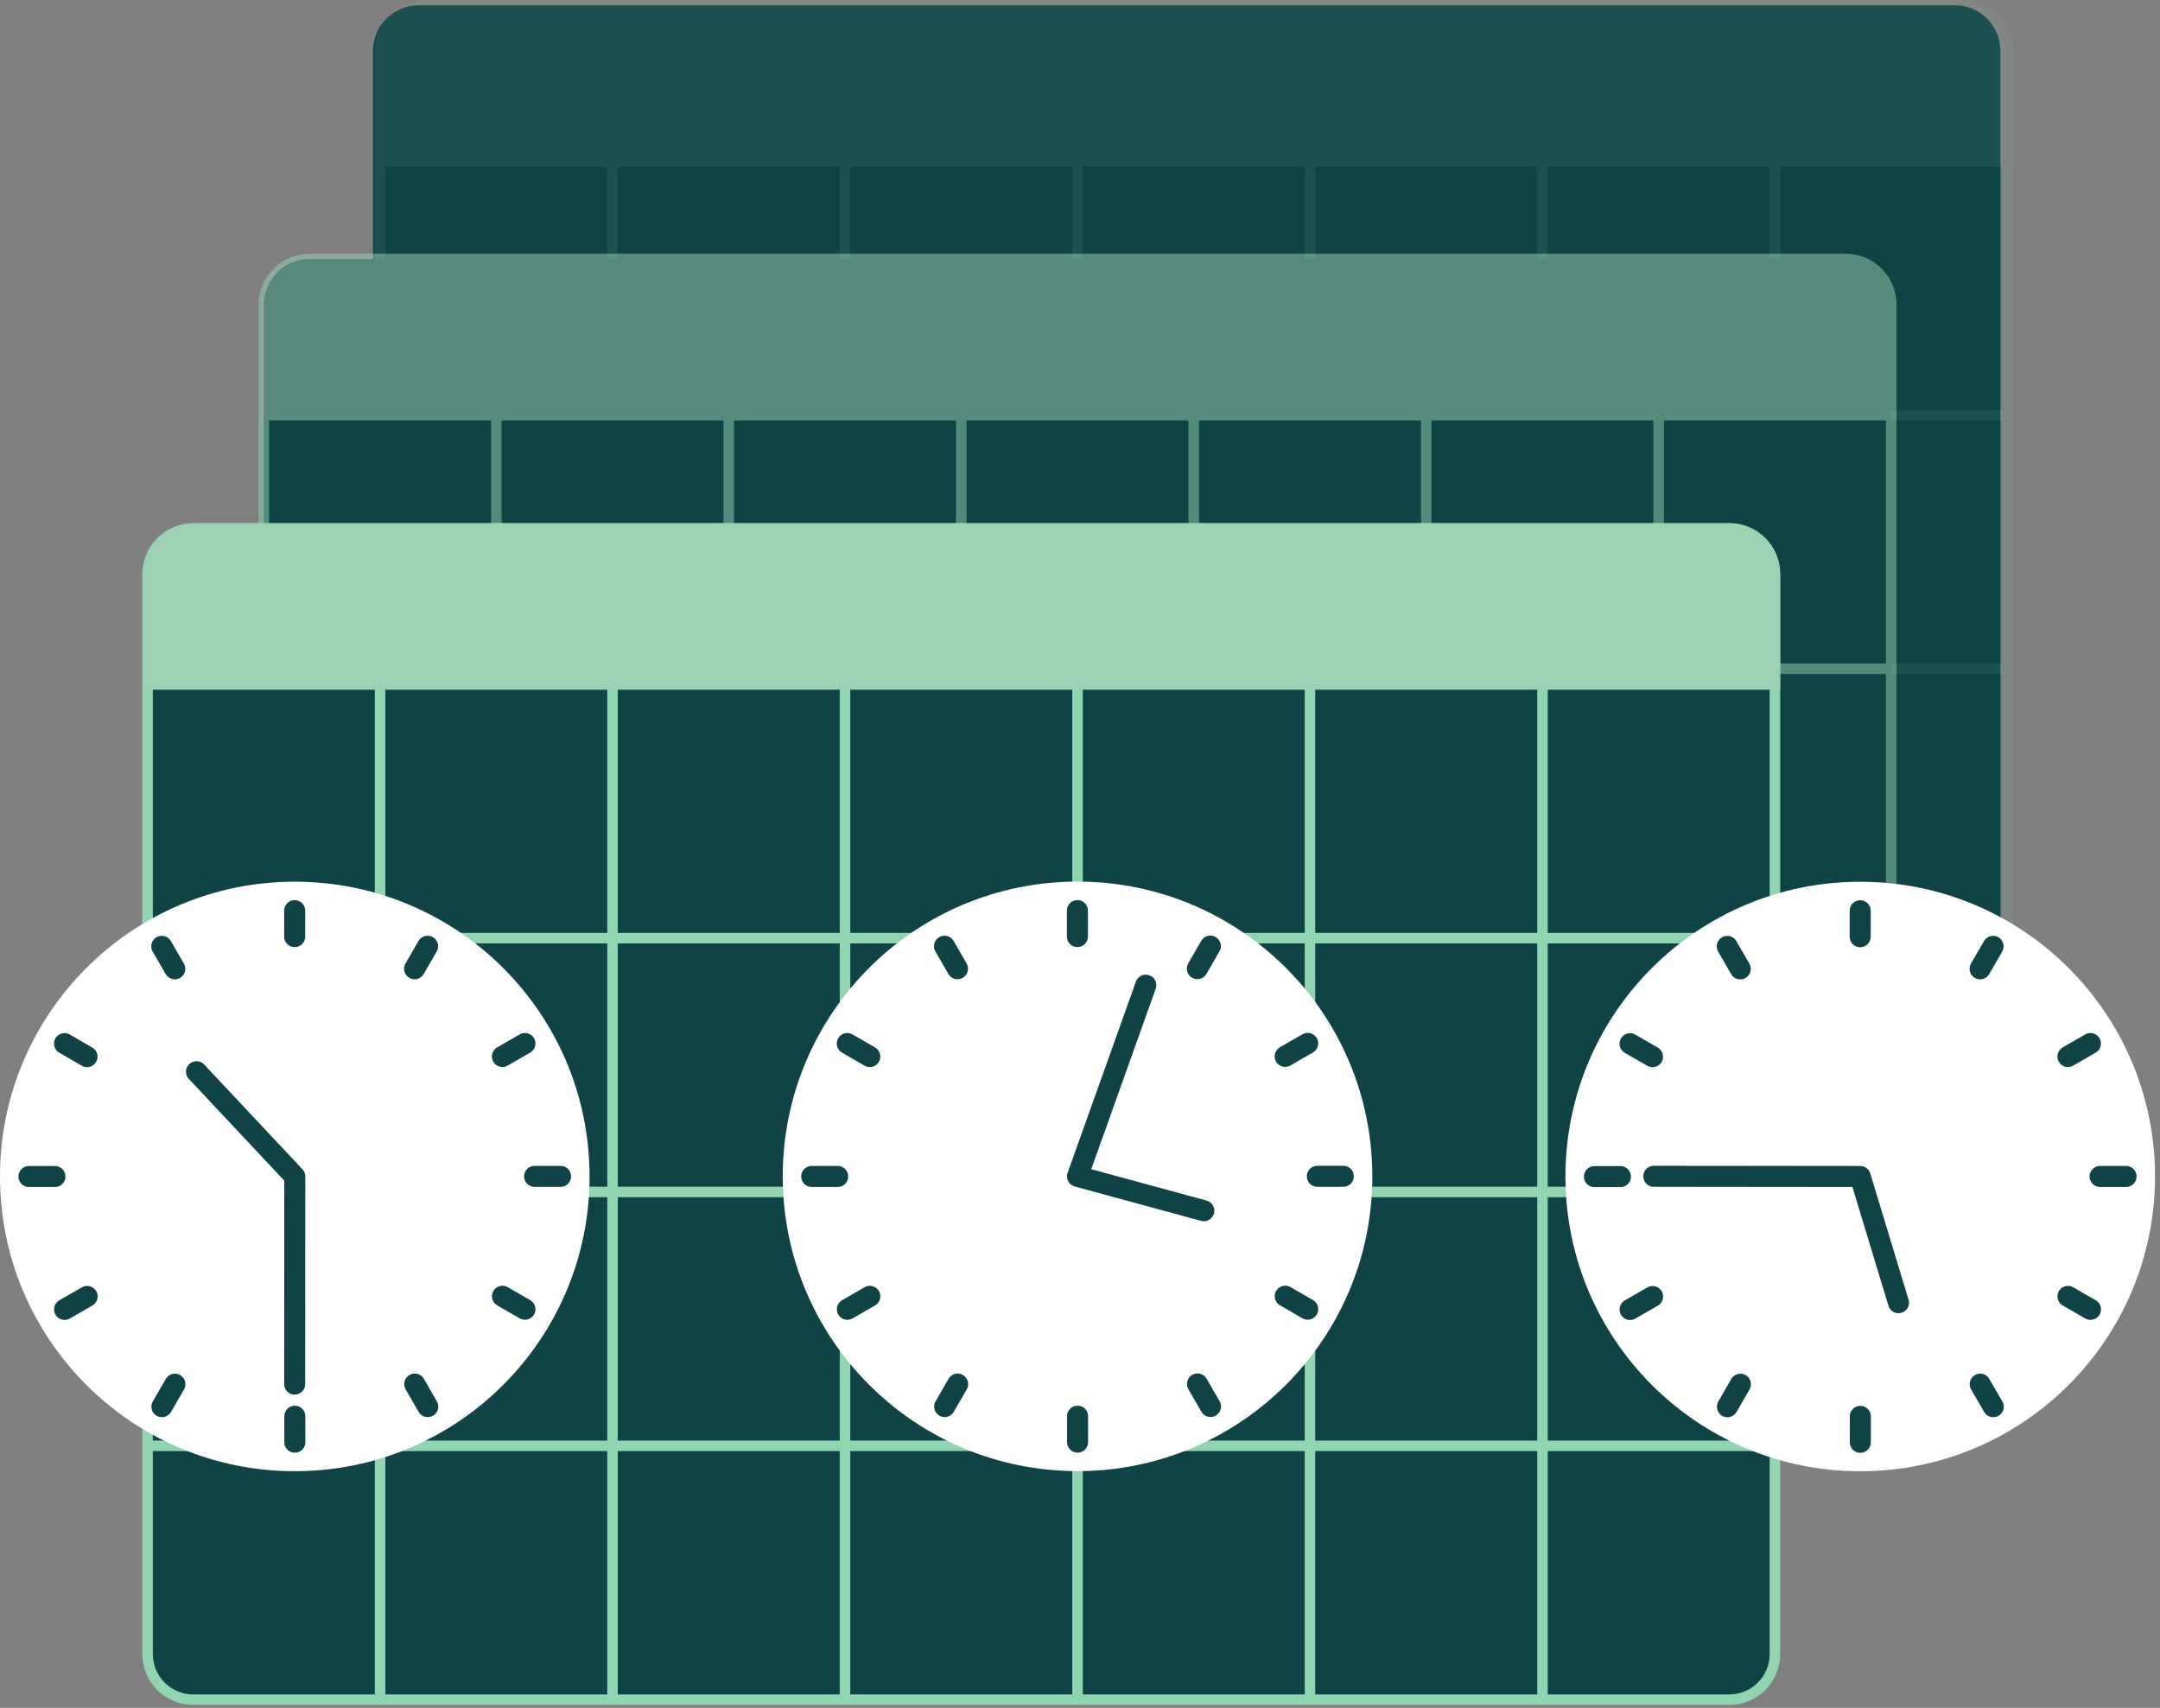
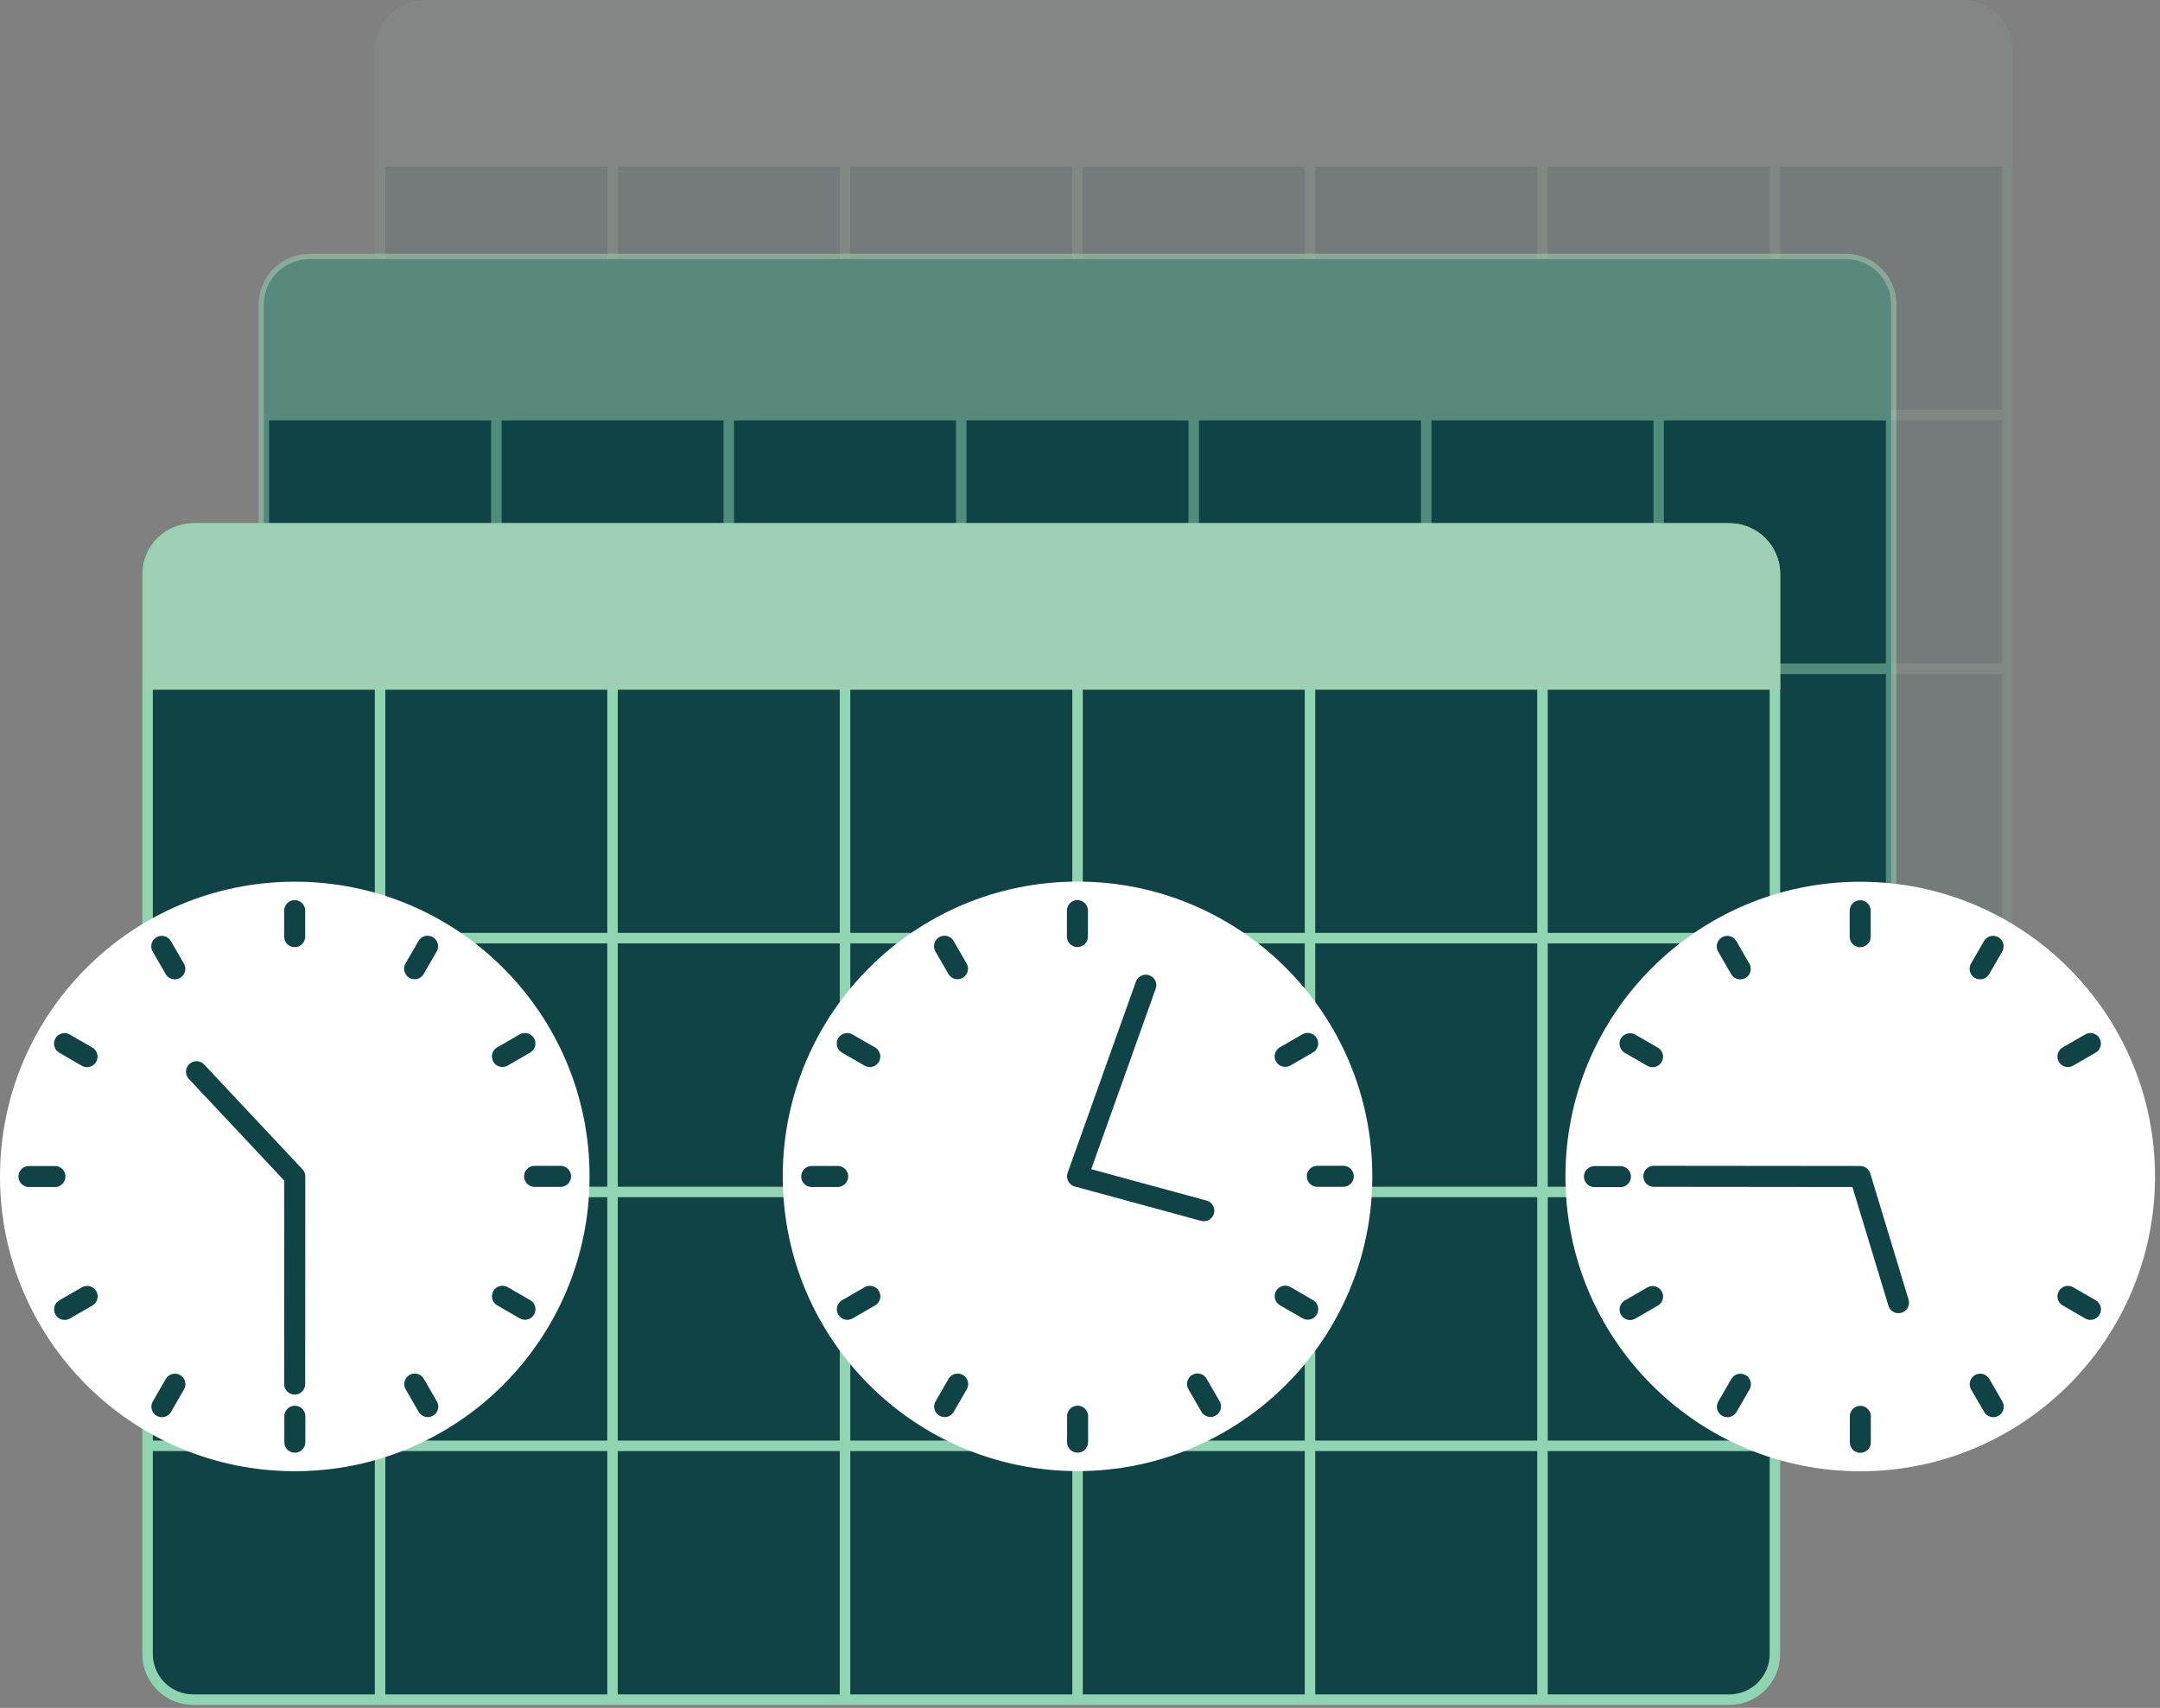
<svg xmlns="http://www.w3.org/2000/svg" width="411" height="325" viewBox="0 0 411 325" fill="none">
  <rect x="0" y="0" width="411" height="325" fill="#808080" stroke="none" />
-   <path d="M371.95 1H79.66C74.866 1 70.98 4.886 70.98 9.68V215.19C70.98 219.984 74.866 223.87 79.66 223.87H371.95C376.744 223.87 380.63 219.984 380.63 215.19V9.68C380.63 4.886 376.744 1 371.95 1Z" fill="#104345" />
  <g opacity="0.1">
    <path d="M373.29 1H81C76.206 1 72.32 4.886 72.32 9.68V215.19C72.32 219.984 76.206 223.87 81 223.87H373.29C378.084 223.87 381.97 219.984 381.97 215.19V9.68C381.97 4.886 378.084 1 373.29 1Z" fill="#104345" stroke="#90D4B2" stroke-width="2" stroke-miterlimit="10" />
    <path d="M381.97 30.66H72.32" stroke="#90D4B2" stroke-width="2" stroke-miterlimit="10" />
    <path d="M381.97 78.96H72.32" stroke="#90D4B2" stroke-width="2" stroke-miterlimit="10" />
    <path d="M381.97 127.26H72.32" stroke="#90D4B2" stroke-width="2" stroke-miterlimit="10" />
    <path d="M381.97 175.57H72.32" stroke="#90D4B2" stroke-width="2" stroke-miterlimit="10" />
    <path d="M116.55 30.66V223.87" stroke="#90D4B2" stroke-width="2" stroke-miterlimit="10" />
    <path d="M160.79 30.66V223.87" stroke="#90D4B2" stroke-width="2" stroke-miterlimit="10" />
    <path d="M205.03 30.66V223.87" stroke="#90D4B2" stroke-width="2" stroke-miterlimit="10" />
    <path d="M249.26 30.66V223.87" stroke="#90D4B2" stroke-width="2" stroke-miterlimit="10" />
    <path d="M293.5 30.66V223.87" stroke="#90D4B2" stroke-width="2" stroke-miterlimit="10" />
    <path d="M337.73 30.66V223.87" stroke="#90D4B2" stroke-width="2" stroke-miterlimit="10" />
    <path d="M81.51 1H373.29C378.08 1 381.97 4.89 381.97 9.68V30.66H72.83V9.68C72.83 4.89 76.72 1 81.51 1Z" fill="#9ED1B3" stroke="#9ED1B3" stroke-width="2" stroke-miterlimit="10" />
  </g>
  <path d="M351.16 49.3H58.87C54.076 49.3 50.19 53.186 50.19 57.98V263.49C50.19 268.284 54.076 272.17 58.87 272.17H351.16C355.954 272.17 359.84 268.284 359.84 263.49V57.98C359.84 53.186 355.954 49.3 351.16 49.3Z" fill="#104345" />
  <g opacity="0.5">
    <path d="M351.17 49.3H58.88C54.086 49.3 50.2 53.186 50.2 57.98V263.49C50.2 268.284 54.086 272.17 58.88 272.17H351.17C355.964 272.17 359.85 268.284 359.85 263.49V57.98C359.85 53.186 355.964 49.3 351.17 49.3Z" fill="#104345" stroke="#90D4B2" stroke-width="2" stroke-miterlimit="10" />
    <path d="M359.85 78.96H50.2" stroke="#90D4B2" stroke-width="2" stroke-miterlimit="10" />
    <path d="M359.85 127.26H50.2" stroke="#90D4B2" stroke-width="2" stroke-miterlimit="10" />
    <path d="M359.85 175.57H50.2" stroke="#90D4B2" stroke-width="2" stroke-miterlimit="10" />
    <path d="M359.85 223.87H50.2" stroke="#90D4B2" stroke-width="2" stroke-miterlimit="10" />
    <path d="M94.44 78.96V272.17" stroke="#90D4B2" stroke-width="2" stroke-miterlimit="10" />
    <path d="M138.67 78.96V272.17" stroke="#90D4B2" stroke-width="2" stroke-miterlimit="10" />
    <path d="M182.91 78.96V272.17" stroke="#90D4B2" stroke-width="2" stroke-miterlimit="10" />
    <path d="M227.14 78.96V272.17" stroke="#90D4B2" stroke-width="2" stroke-miterlimit="10" />
    <path d="M271.38 78.96V272.17" stroke="#90D4B2" stroke-width="2" stroke-miterlimit="10" />
    <path d="M315.61 78.96V272.17" stroke="#90D4B2" stroke-width="2" stroke-miterlimit="10" />
    <path d="M59.39 49.3H351.17C355.96 49.3 359.85 53.19 359.85 57.98V78.96H50.71V57.98C50.71 53.19 54.6 49.3 59.39 49.3Z" fill="#9ED1B3" stroke="#9ED1B3" stroke-width="2" stroke-miterlimit="10" />
  </g>
  <path d="M329.05 100.56H36.76C31.966 100.56 28.08 104.446 28.08 109.24V314.75C28.08 319.544 31.966 323.43 36.76 323.43H329.05C333.844 323.43 337.73 319.544 337.73 314.75V109.24C337.73 104.446 333.844 100.56 329.05 100.56Z" fill="#104345" stroke="#90D4B2" stroke-width="2" stroke-miterlimit="10" />
  <path d="M337.73 130.22H28.08" stroke="#90D4B2" stroke-width="2" stroke-miterlimit="10" />
  <path d="M337.73 178.52H28.08" stroke="#90D4B2" stroke-width="2" stroke-miterlimit="10" />
  <path d="M337.73 226.82H28.08" stroke="#90D4B2" stroke-width="2" stroke-miterlimit="10" />
  <path d="M337.73 275.13H28.08" stroke="#90D4B2" stroke-width="2" stroke-miterlimit="10" />
  <path d="M72.32 130.22V323.43" stroke="#90D4B2" stroke-width="2" stroke-miterlimit="10" />
  <path d="M116.55 130.22V323.43" stroke="#90D4B2" stroke-width="2" stroke-miterlimit="10" />
  <path d="M160.79 130.22V323.43" stroke="#90D4B2" stroke-width="2" stroke-miterlimit="10" />
  <path d="M205.03 130.22V323.43" stroke="#90D4B2" stroke-width="2" stroke-miterlimit="10" />
  <path d="M249.26 130.22V323.43" stroke="#90D4B2" stroke-width="2" stroke-miterlimit="10" />
  <path d="M293.5 130.22V323.43" stroke="#90D4B2" stroke-width="2" stroke-miterlimit="10" />
  <path d="M37.28 100.56H329.05C333.84 100.56 337.73 104.45 337.73 109.24V130.22H28.6V109.24C28.6 104.45 32.49 100.56 37.28 100.56Z" fill="#9ED1B3" stroke="#9ED1B3" stroke-width="2" stroke-miterlimit="10" />
  <path d="M56.09 279.96C87.068 279.96 112.18 254.848 112.18 223.87C112.18 192.892 87.068 167.78 56.09 167.78C25.112 167.78 0 192.892 0 223.87C0 254.848 25.112 279.96 56.09 279.96Z" fill="white" />
  <path d="M56.07 263.38L56.09 223.87L37.39 203.94" stroke="#104345" stroke-width="4" stroke-linecap="round" stroke-linejoin="round" />
  <path d="M56.07 178.23V173.29" stroke="#104345" stroke-width="4" stroke-linecap="round" stroke-linejoin="round" />
  <path d="M33.26 184.36L30.78 180.08" stroke="#104345" stroke-width="4" stroke-linecap="round" stroke-linejoin="round" />
  <path d="M16.56 201.07L12.28 198.59" stroke="#104345" stroke-width="4" stroke-linecap="round" stroke-linejoin="round" />
  <path d="M10.45 223.88H5.51" stroke="#104345" stroke-width="4" stroke-linecap="round" stroke-linejoin="round" />
  <path d="M16.58 246.7L12.29 249.17" stroke="#104345" stroke-width="4" stroke-linecap="round" stroke-linejoin="round" />
  <path d="M33.28 263.4L30.81 267.68" stroke="#104345" stroke-width="4" stroke-linecap="round" stroke-linejoin="round" />
  <path d="M56.1 269.5V274.44" stroke="#104345" stroke-width="4" stroke-linecap="round" stroke-linejoin="round" />
  <path d="M78.92 263.38L81.39 267.66" stroke="#104345" stroke-width="4" stroke-linecap="round" stroke-linejoin="round" />
  <path d="M95.61 246.67L99.89 249.14" stroke="#104345" stroke-width="4" stroke-linecap="round" stroke-linejoin="round" />
  <path d="M101.72 223.85H106.66" stroke="#104345" stroke-width="4" stroke-linecap="round" stroke-linejoin="round" />
  <path d="M95.6 201.04L99.88 198.57" stroke="#104345" stroke-width="4" stroke-linecap="round" stroke-linejoin="round" />
  <path d="M78.89 184.34L81.36 180.06" stroke="#104345" stroke-width="4" stroke-linecap="round" stroke-linejoin="round" />
  <path d="M205.03 279.94C236.008 279.94 261.12 254.828 261.12 223.85C261.12 192.872 236.008 167.76 205.03 167.76C174.052 167.76 148.94 192.872 148.94 223.85C148.94 254.828 174.052 279.94 205.03 279.94Z" fill="white" />
  <path d="M218.02 187.47L205.03 223.85L229.06 230.39" stroke="#104345" stroke-width="4" stroke-linecap="round" stroke-linejoin="round" />
  <path d="M205.01 178.22V173.28" stroke="#104345" stroke-width="4" stroke-linecap="round" stroke-linejoin="round" />
  <path d="M182.19 184.34L179.72 180.06" stroke="#104345" stroke-width="4" stroke-linecap="round" stroke-linejoin="round" />
  <path d="M165.5 201.05L161.22 198.58" stroke="#104345" stroke-width="4" stroke-linecap="round" stroke-linejoin="round" />
  <path d="M159.39 223.87H154.45" stroke="#104345" stroke-width="4" stroke-linecap="round" stroke-linejoin="round" />
  <path d="M165.51 246.68L161.23 249.15" stroke="#104345" stroke-width="4" stroke-linecap="round" stroke-linejoin="round" />
  <path d="M182.22 263.38L179.75 267.66" stroke="#104345" stroke-width="4" stroke-linecap="round" stroke-linejoin="round" />
  <path d="M205.04 269.49V274.43" stroke="#104345" stroke-width="4" stroke-linecap="round" stroke-linejoin="round" />
  <path d="M227.86 263.36L230.33 267.64" stroke="#104345" stroke-width="4" stroke-linecap="round" stroke-linejoin="round" />
  <path d="M244.55 246.65L248.83 249.13" stroke="#104345" stroke-width="4" stroke-linecap="round" stroke-linejoin="round" />
  <path d="M250.66 223.84H255.6" stroke="#104345" stroke-width="4" stroke-linecap="round" stroke-linejoin="round" />
  <path d="M244.54 201.02L248.82 198.55" stroke="#104345" stroke-width="4" stroke-linecap="round" stroke-linejoin="round" />
-   <path d="M227.83 184.32L230.3 180.04" stroke="#104345" stroke-width="4" stroke-linecap="round" stroke-linejoin="round" />
  <path d="M353.96 279.97C384.938 279.97 410.05 254.858 410.05 223.88C410.05 192.902 384.938 167.79 353.96 167.79C322.982 167.79 297.87 192.902 297.87 223.88C297.87 254.858 322.982 279.97 353.96 279.97Z" fill="white" />
  <path d="M314.69 223.84L353.96 223.88L361.24 247.89" stroke="#104345" stroke-width="4" stroke-linecap="round" stroke-linejoin="round" />
  <path d="M353.95 178.25V173.31" stroke="#104345" stroke-width="4" stroke-linecap="round" stroke-linejoin="round" />
  <path d="M331.13 184.37L328.66 180.09" stroke="#104345" stroke-width="4" stroke-linecap="round" stroke-linejoin="round" />
  <path d="M314.44 201.08L310.16 198.61" stroke="#104345" stroke-width="4" stroke-linecap="round" stroke-linejoin="round" />
  <path d="M308.33 223.9H303.39" stroke="#104345" stroke-width="4" stroke-linecap="round" stroke-linejoin="round" />
  <path d="M314.45 246.72L310.17 249.19" stroke="#104345" stroke-width="4" stroke-linecap="round" stroke-linejoin="round" />
  <path d="M331.16 263.41L328.69 267.69" stroke="#104345" stroke-width="4" stroke-linecap="round" stroke-linejoin="round" />
  <path d="M353.98 269.52V274.46" stroke="#104345" stroke-width="4" stroke-linecap="round" stroke-linejoin="round" />
  <path d="M376.79 263.4L379.27 267.68" stroke="#104345" stroke-width="4" stroke-linecap="round" stroke-linejoin="round" />
  <path d="M393.49 246.69L397.77 249.16" stroke="#104345" stroke-width="4" stroke-linecap="round" stroke-linejoin="round" />
-   <path d="M399.6 223.87H404.54" stroke="#104345" stroke-width="4" stroke-linecap="round" stroke-linejoin="round" />
  <path d="M393.48 201.05L397.76 198.58" stroke="#104345" stroke-width="4" stroke-linecap="round" stroke-linejoin="round" />
  <path d="M376.77 184.36L379.24 180.08" stroke="#104345" stroke-width="4" stroke-linecap="round" stroke-linejoin="round" />
</svg>